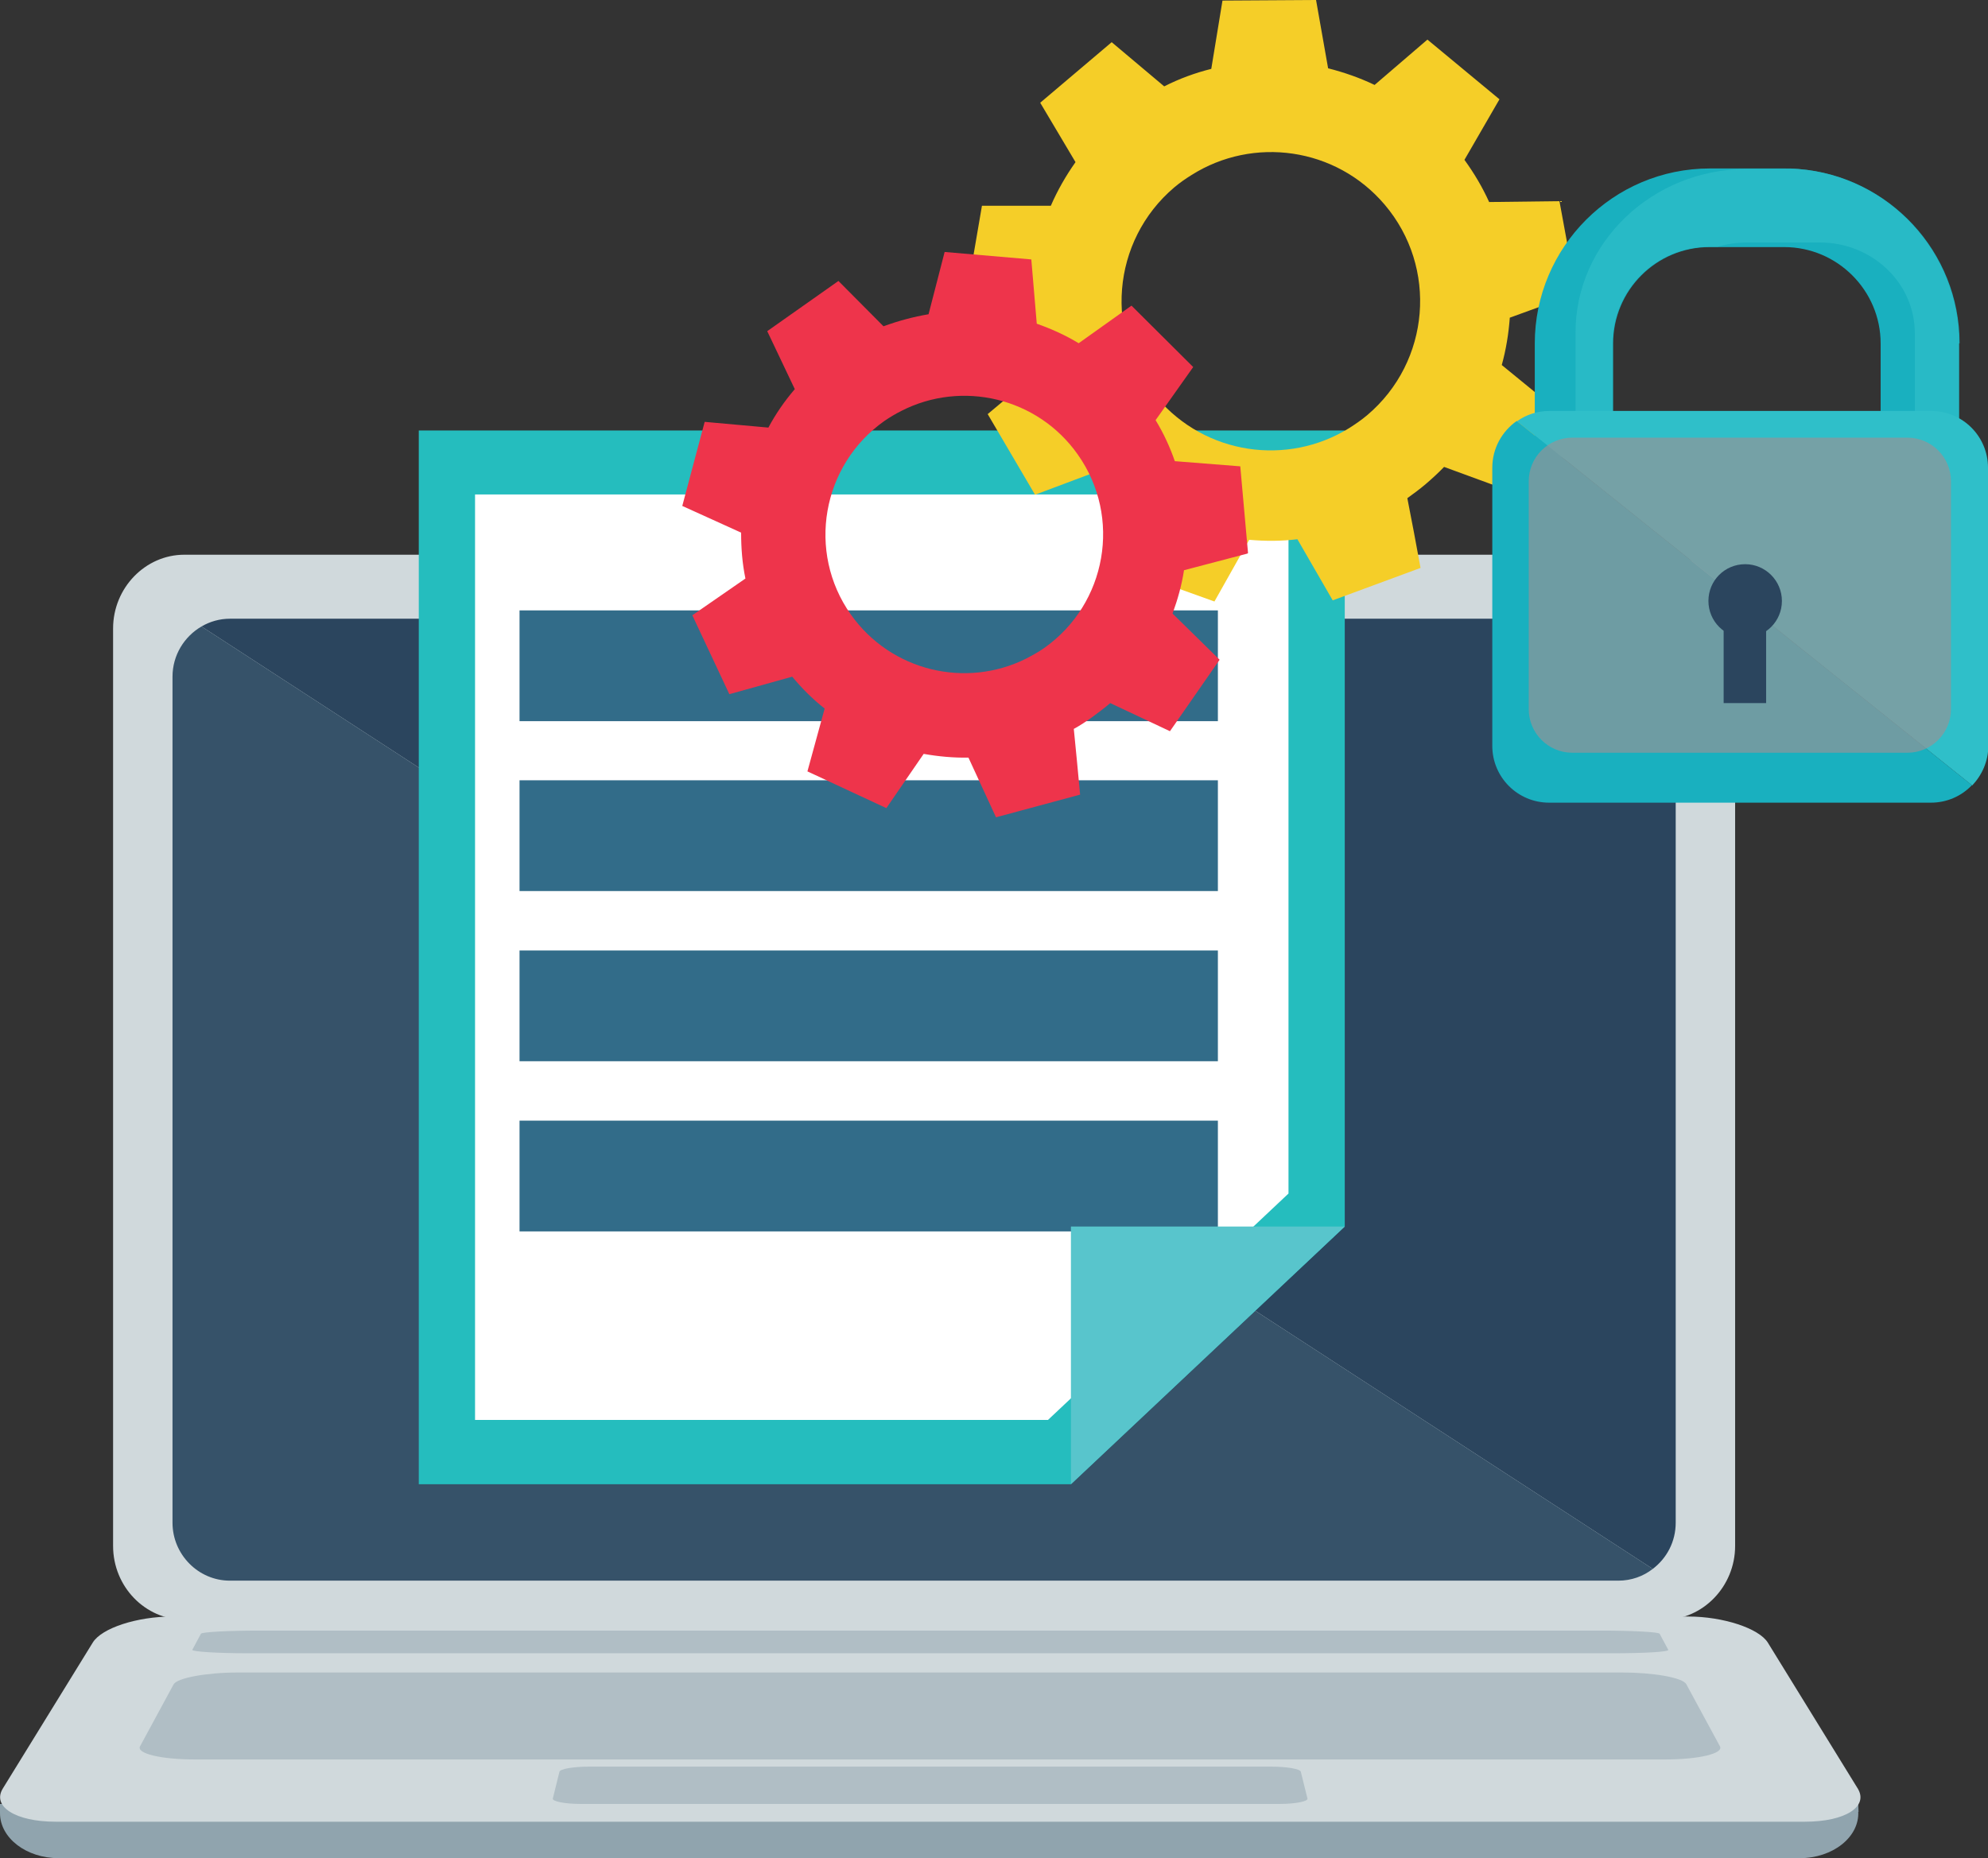
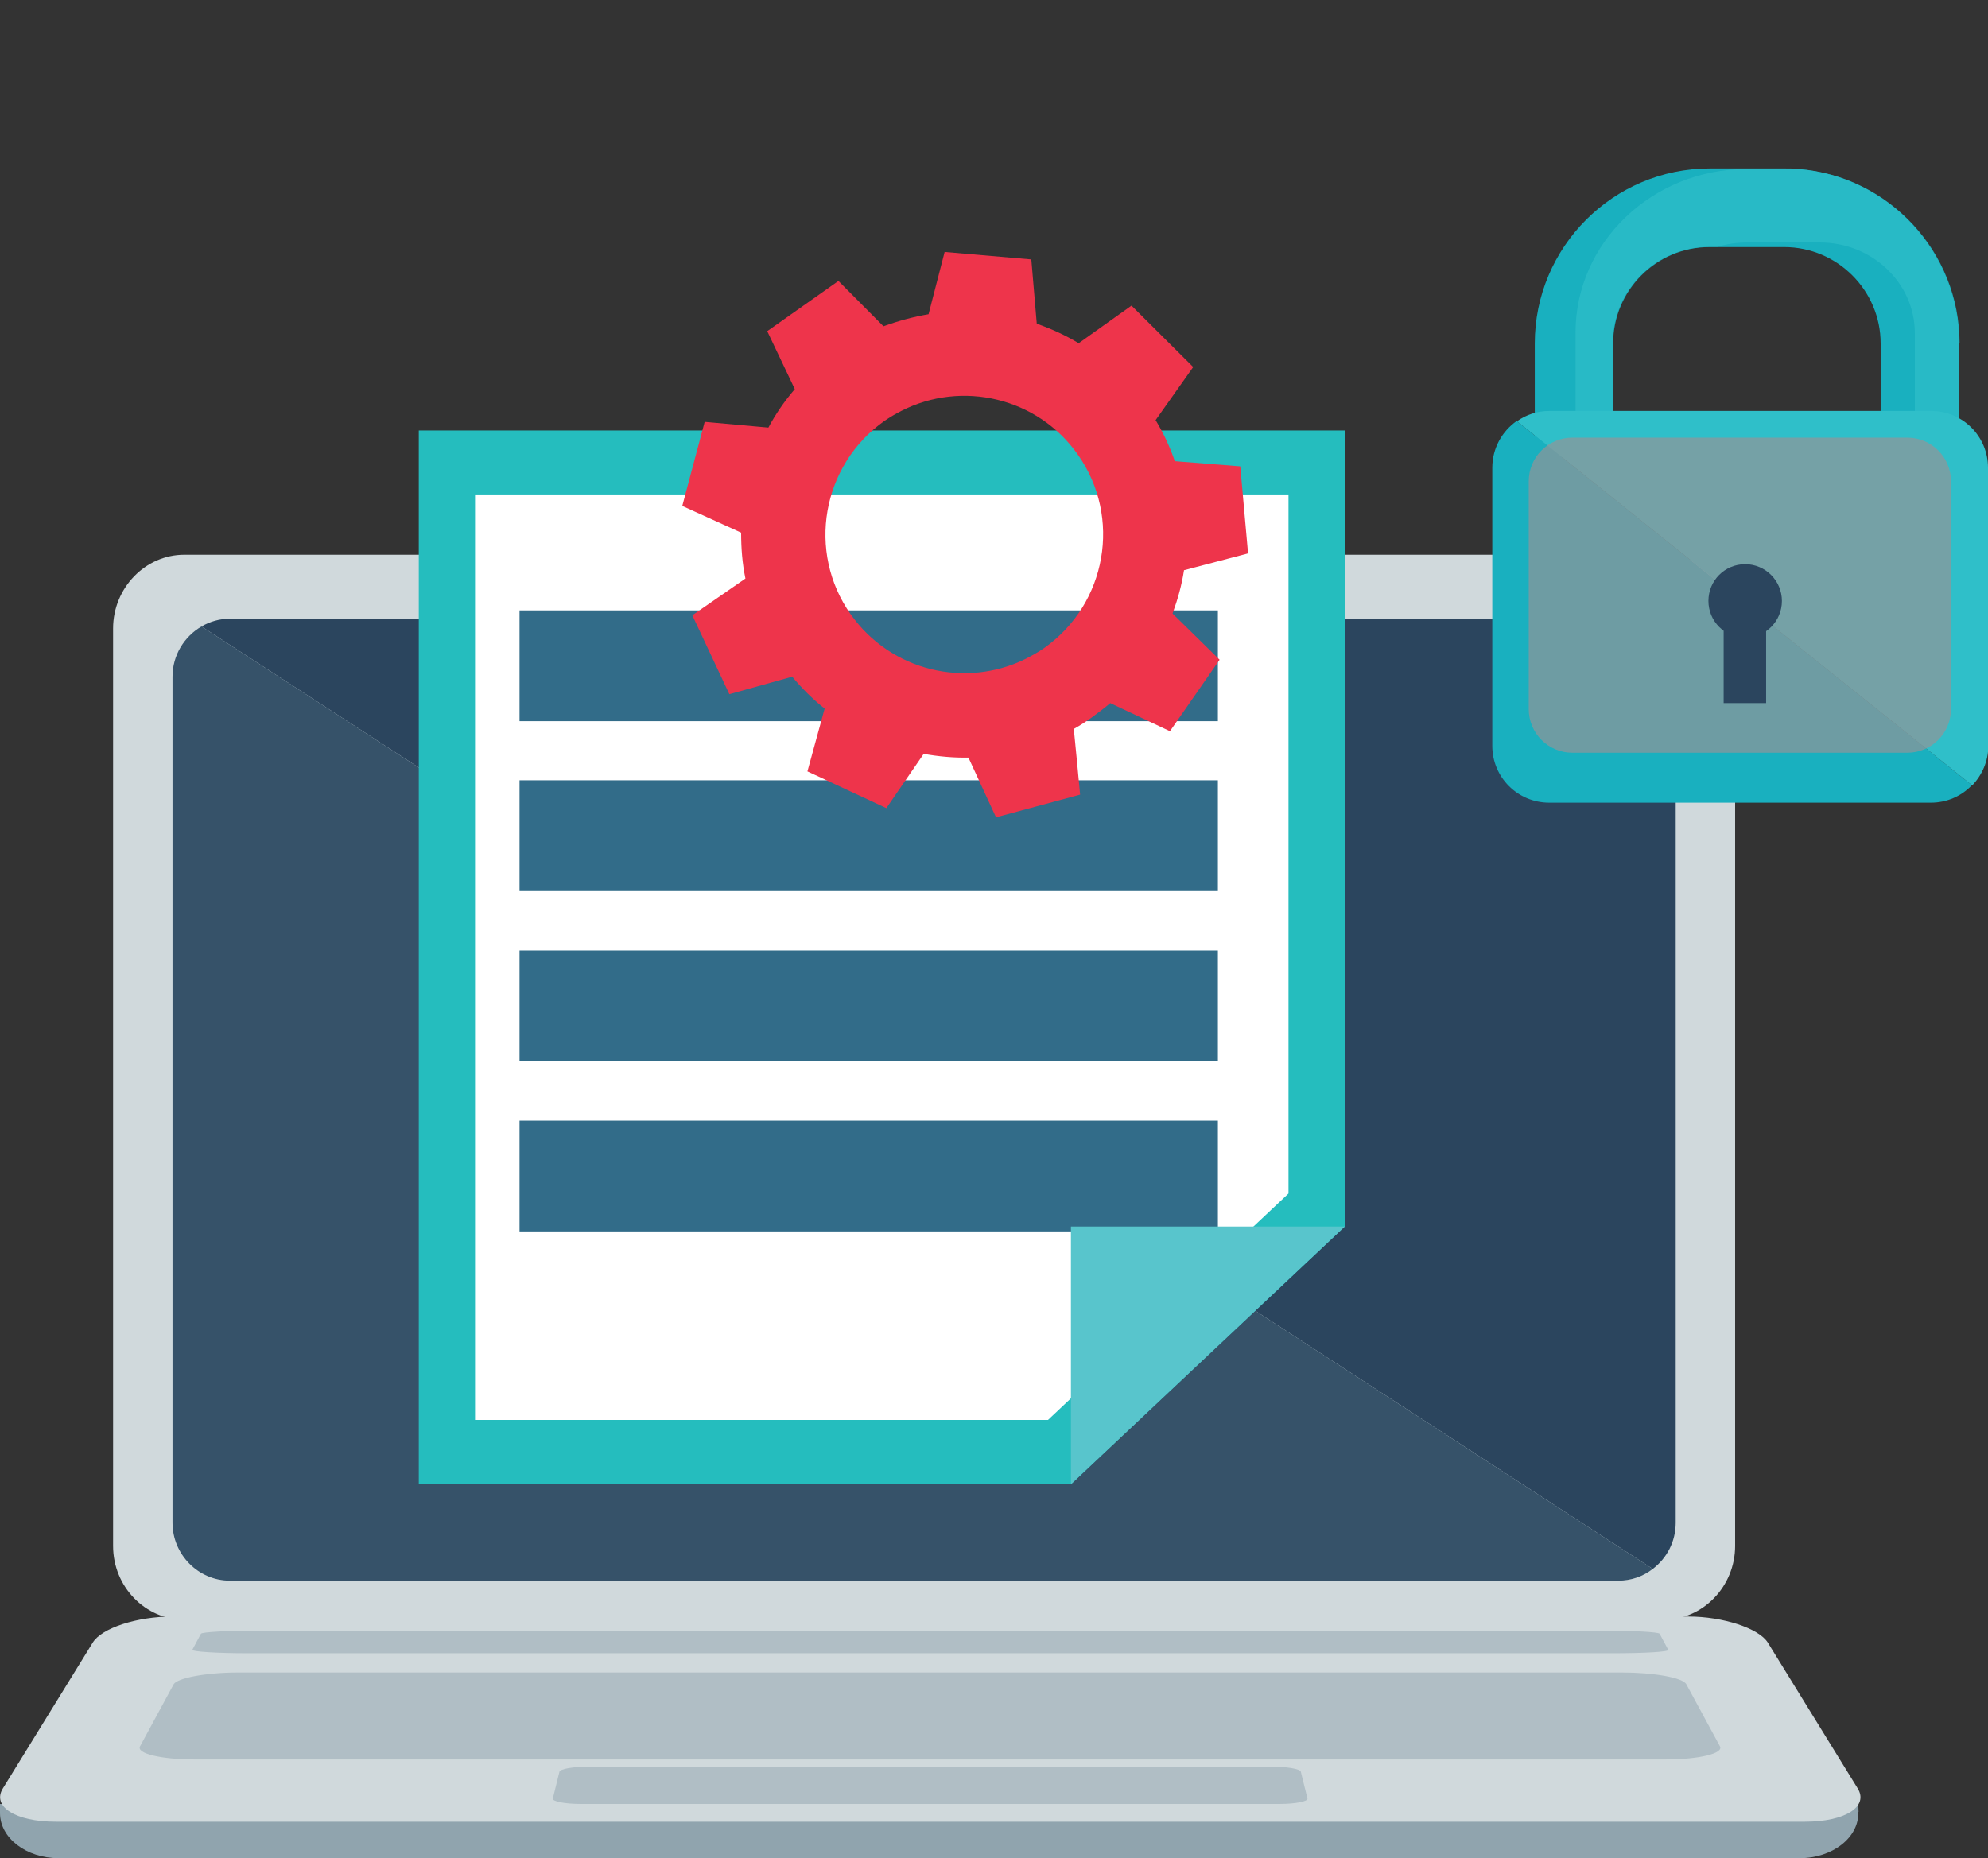
<svg xmlns="http://www.w3.org/2000/svg" viewBox="0 0 69.26 64.75">
  <rect x="0" y="0" width="69.26" height="64.75" fill="#333333" stroke="none" />
  <defs>
    <style> .cls-1 { fill: #fff; } .cls-2, .cls-3 { mix-blend-mode: overlay; opacity: .7; } .cls-2, .cls-4 { fill: #2fbfc9; } .cls-5 { fill: #25bdbe; } .cls-6 { isolation: isolate; } .cls-7 { fill: #19b0bf; } .cls-8 { fill: #2b455e; } .cls-9 { fill: #ee344b; } .cls-10 { fill: #f5ce28; } .cls-3 { fill: #939598; } .cls-11 { fill: #90a4ae; } .cls-12 { fill: #58c5cc; } .cls-13 { fill: #365269; } .cls-14 { fill: #326c89; } .cls-15 { fill: #b0bec5; } .cls-16 { fill: #d0d9dc; } </style>
  </defs>
  <g class="cls-6">
    <g id="Layer_1" data-name="Layer 1">
      <g id="_11" data-name="11">
        <g>
          <g>
            <path class="cls-16" d="m57.97,19.33H6.42c-1.36,0-2.48,1.16-2.48,2.57v31.97c0,1.42,1.12,2.57,2.48,2.57h51.55c1.36,0,2.48-1.16,2.48-2.57v-31.97c0-1.42-1.12-2.57-2.48-2.57Z" />
            <path class="cls-8" d="m8.01,21.56h48.37c1.1,0,2,.91,2,2.02v29.48c0,.66-.31,1.24-.8,1.61L7.02,21.83c.29-.17.63-.27.99-.27Z" />
            <path class="cls-13" d="m7.02,21.83l50.56,32.84c-.33.26-.75.41-1.2.41H8.01c-1.1,0-2-.91-2-2.02v-29.48c0-.75.41-1.4,1.01-1.75Z" />
          </g>
          <g>
            <path class="cls-11" d="m64.75,63.14l-.03-.82L0,62.86v.32c0,.87.92,1.57,2.04,1.57h60.66c1.15,0,2.08-.73,2.04-1.62Z" />
            <g>
              <path class="cls-16" d="m58.82,56.33H6c-1.22,0-2.46.4-2.77.91L.1,62.32c-.39.63.44,1.16,1.84,1.16h60.94c1.41,0,2.23-.53,1.84-1.16l-3.13-5.08c-.31-.5-1.56-.91-2.77-.91Z" />
              <path class="cls-15" d="m56.52,58.28H8.3c-1.11,0-2.12.19-2.25.41l-1.17,2.16c-.14.25.72.46,1.9.46h51.24c1.18,0,2.04-.21,1.9-.46l-1.17-2.16c-.12-.23-1.13-.41-2.25-.41Z" />
              <path class="cls-15" d="m55.79,56.82H9.02c-1.08,0-1.99.05-2.02.11l-.3.56c-.03.06.84.12,1.93.12h47.56c1.1,0,1.97-.05,1.93-.12l-.3-.56c-.03-.06-.94-.11-2.02-.11Z" />
              <path class="cls-15" d="m44.28,61.56h-23.75c-.55,0-1.02.08-1.04.18l-.23.93c-.03.1.41.19.97.19h24.35c.56,0,1-.09.97-.19l-.23-.93c-.02-.1-.49-.18-1.04-.18Z" />
            </g>
          </g>
        </g>
        <g>
          <polygon class="cls-5" points="46.85 15 14.59 15 14.59 51.72 37.31 51.72 46.85 42.74 46.85 15" />
          <polygon class="cls-1" points="44.89 17.23 16.55 17.23 16.55 49.48 36.51 49.48 44.89 41.59 44.89 17.23" />
          <g>
            <rect class="cls-14" x="18.1" y="33.12" width="24.33" height="3.86" />
            <rect class="cls-14" x="18.1" y="21.27" width="24.33" height="3.86" />
            <rect class="cls-14" x="18.1" y="27.19" width="24.33" height="3.86" />
            <rect class="cls-14" x="18.1" y="39.05" width="24.33" height="3.86" />
          </g>
          <polygon class="cls-12" points="46.85 42.74 37.31 51.72 37.31 42.74 46.85 42.74" />
        </g>
-         <path class="cls-10" d="m54.92,10.22l-.59-3.21-2.45.03c-.23-.51-.52-1-.86-1.47l1.22-2.11-2.51-2.08-1.84,1.58c-.52-.25-1.07-.44-1.62-.58l-.42-2.38-3.26.02-.39,2.38c-.56.14-1.11.34-1.64.61l-1.83-1.54-.07.06-2.42,2.05,1.23,2.07c-.34.48-.63.99-.86,1.52h-2.4s-.55,3.21-.55,3.21l2.28.8c.05.57.15,1.14.32,1.7l-1.85,1.55,1.65,2.81,2.29-.86c.41.41.85.77,1.32,1.08l-.43,2.4,3.07,1.1,1.21-2.15c.56.05,1.12.05,1.68-.02l1.23,2.13,3.06-1.13-.23-1.24-.23-1.19c.22-.16.44-.32.65-.5.22-.19.43-.38.63-.59l2.32.85,1.61-2.83-1.92-1.57c.15-.54.24-1.1.28-1.65l2.31-.84Zm-7.28,4.24c-.2.17-.42.32-.64.46-2.15,1.33-5,.93-6.69-1.06-1.86-2.19-1.59-5.47.6-7.33.19-.16.39-.3.6-.43,2.15-1.36,5.03-.97,6.73,1.03,1.86,2.19,1.59,5.47-.6,7.33Z" />
        <path class="cls-9" d="m43.48,19.27l-.27-3.02-2.28-.18c-.17-.49-.39-.97-.67-1.43l1.31-1.85-2.15-2.14-1.84,1.31c-.46-.28-.95-.5-1.46-.68l-.19-2.24-3.02-.26-.56,2.17c-.53.09-1.05.23-1.57.42l-1.57-1.58-.07.05-2.41,1.7.96,2.02c-.36.42-.67.87-.92,1.34l-2.22-.2-.78,2.93,2.05.93c0,.54.04,1.07.15,1.6l-1.85,1.28,1.29,2.75,2.19-.61c.34.41.72.79,1.13,1.11l-.6,2.19,2.75,1.28,1.3-1.89c.51.09,1.04.14,1.56.13l.96,2.08,2.93-.79-.11-1.17-.11-1.12c.22-.12.43-.26.64-.41.22-.16.43-.32.63-.49l2.08.98,1.73-2.49-1.64-1.61c.18-.49.32-.99.4-1.51l2.21-.58Zm-7.1,3.31c-.2.14-.42.26-.63.37-2.1,1.05-4.71.44-6.11-1.54-1.54-2.18-1.01-5.2,1.17-6.74.19-.13.39-.25.59-.35,2.11-1.08,4.75-.47,6.15,1.52,1.54,2.18,1.01,5.2-1.17,6.74Z" />
        <g>
          <g>
            <g>
              <path class="cls-7" d="m68.25,11.97v3.97h-2.73v-3.97c0-1.85-1.51-3.36-3.36-3.36h-2.6c-1.86,0-3.36,1.51-3.36,3.36v3.97h-2.73v-3.97c0-3.36,2.73-6.1,6.1-6.1h2.6c.17,0,.34,0,.5.02,3.13.25,5.6,2.88,5.6,6.07Z" />
              <path class="cls-2" d="m68.25,11.97v3.34h-1.54v-3.71c0-1.73-1.48-3.15-3.3-3.15h-2.55c-.35,0-.7.05-1.02.15h-.3c-1.86,0-3.36,1.51-3.36,3.36v3.34h-1.29v-3.71c0-3.14,2.68-5.7,5.97-5.7h1.79c3.13.25,5.6,2.88,5.6,6.07Z" />
            </g>
            <path class="cls-4" d="m69.26,25.99v-9.69c0-1.1-.89-1.98-1.98-1.98h-13.3c-.42,0-.81.13-1.13.36l15.86,12.69c.34-.36.56-.84.56-1.37Z" />
            <path class="cls-7" d="m52.84,14.67c-.51.36-.85.95-.85,1.63v9.69c0,1.1.89,1.98,1.98,1.98h13.3c.56,0,1.07-.23,1.43-.61l-15.86-12.69Z" />
            <path class="cls-3" d="m54.78,15.25h11.67c.84,0,1.52.68,1.52,1.52v7.94c0,.84-.68,1.52-1.52,1.52h-11.67c-.84,0-1.52-.68-1.52-1.52v-7.94c0-.84.68-1.52,1.52-1.52Z" />
          </g>
          <g>
            <path class="cls-8" d="m62.08,20.94c0,.71-.57,1.28-1.28,1.28s-1.28-.57-1.28-1.28.57-1.28,1.28-1.28,1.28.58,1.28,1.28Z" />
            <rect class="cls-8" x="60.05" y="20.45" width="1.48" height="4.05" />
          </g>
        </g>
      </g>
    </g>
  </g>
</svg>